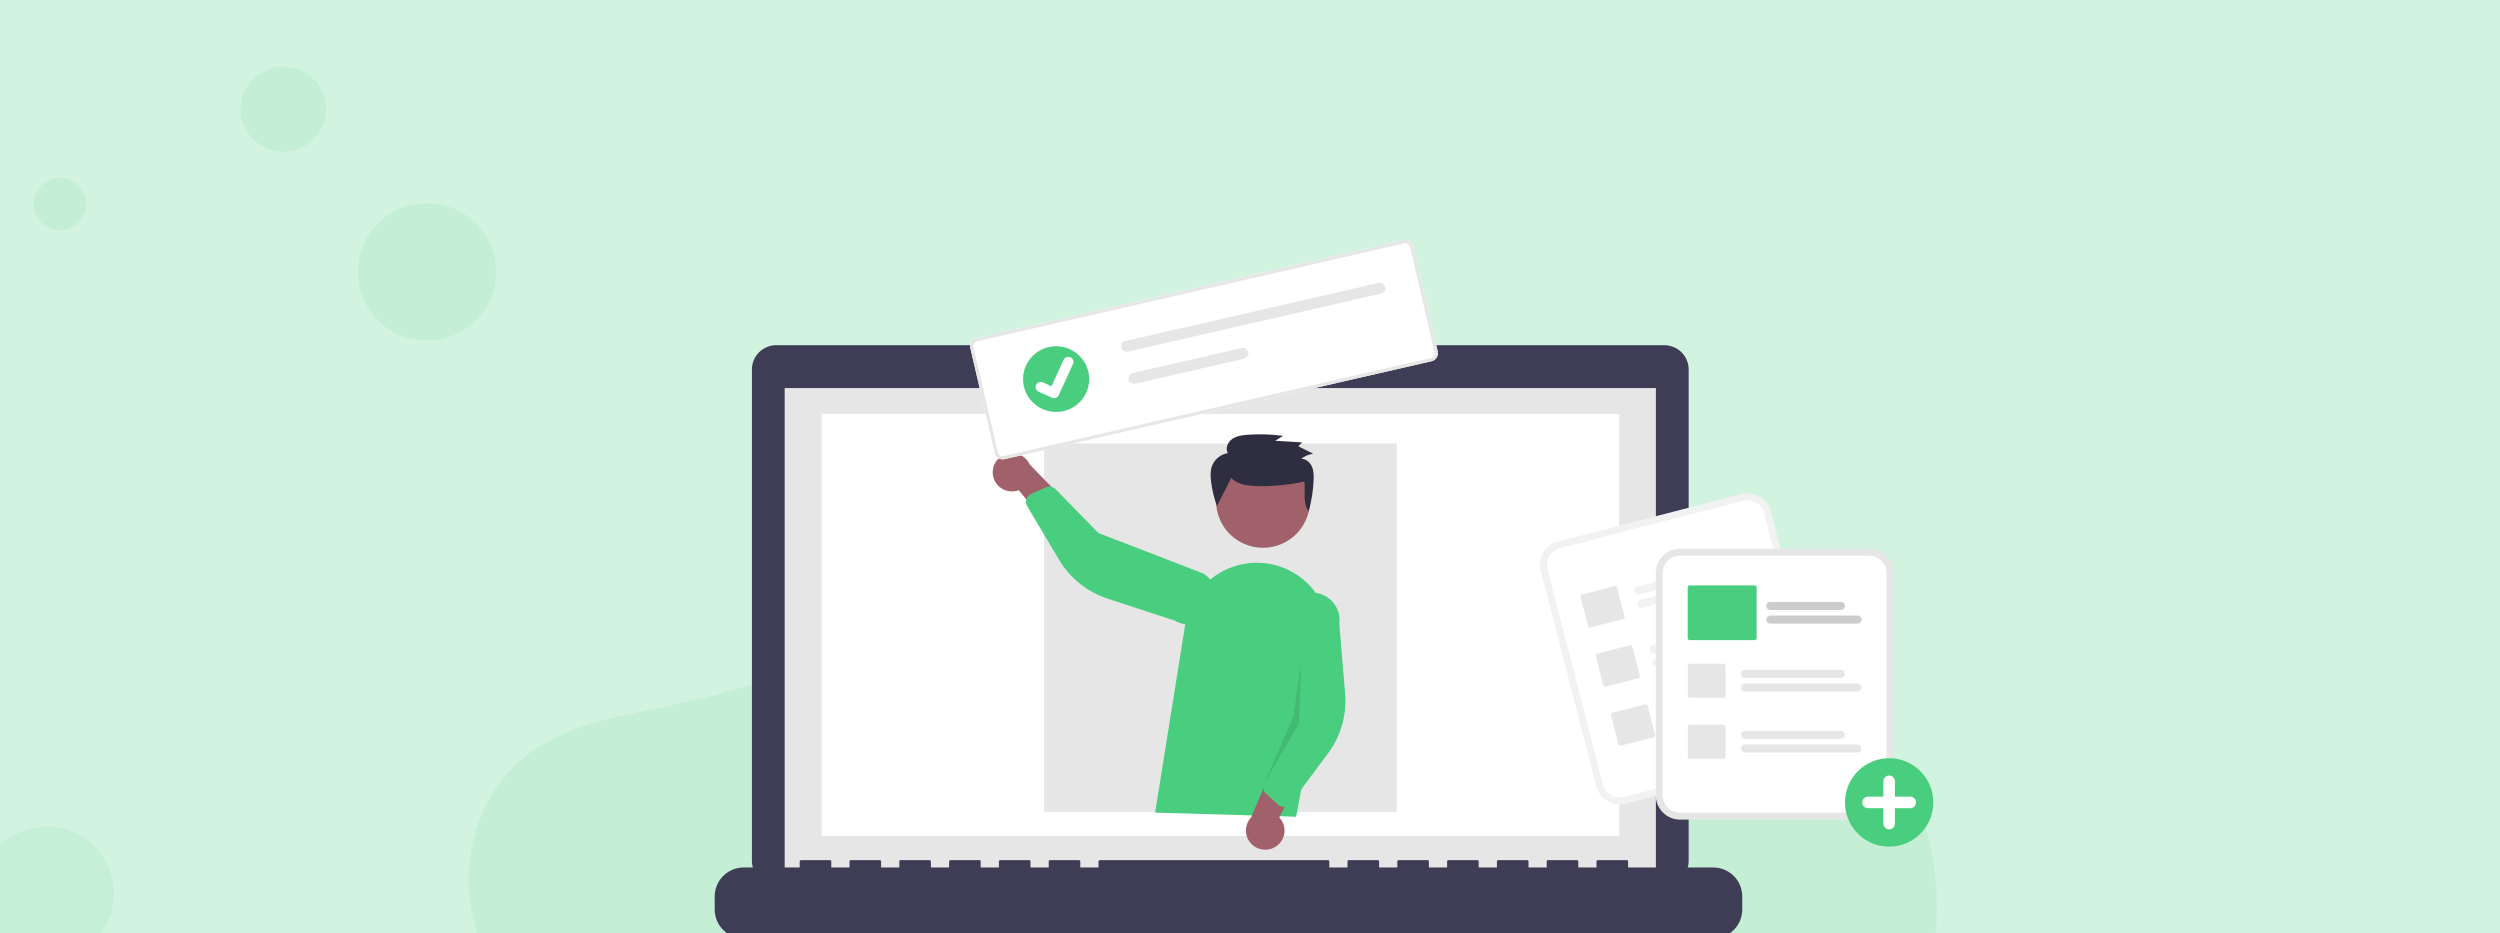
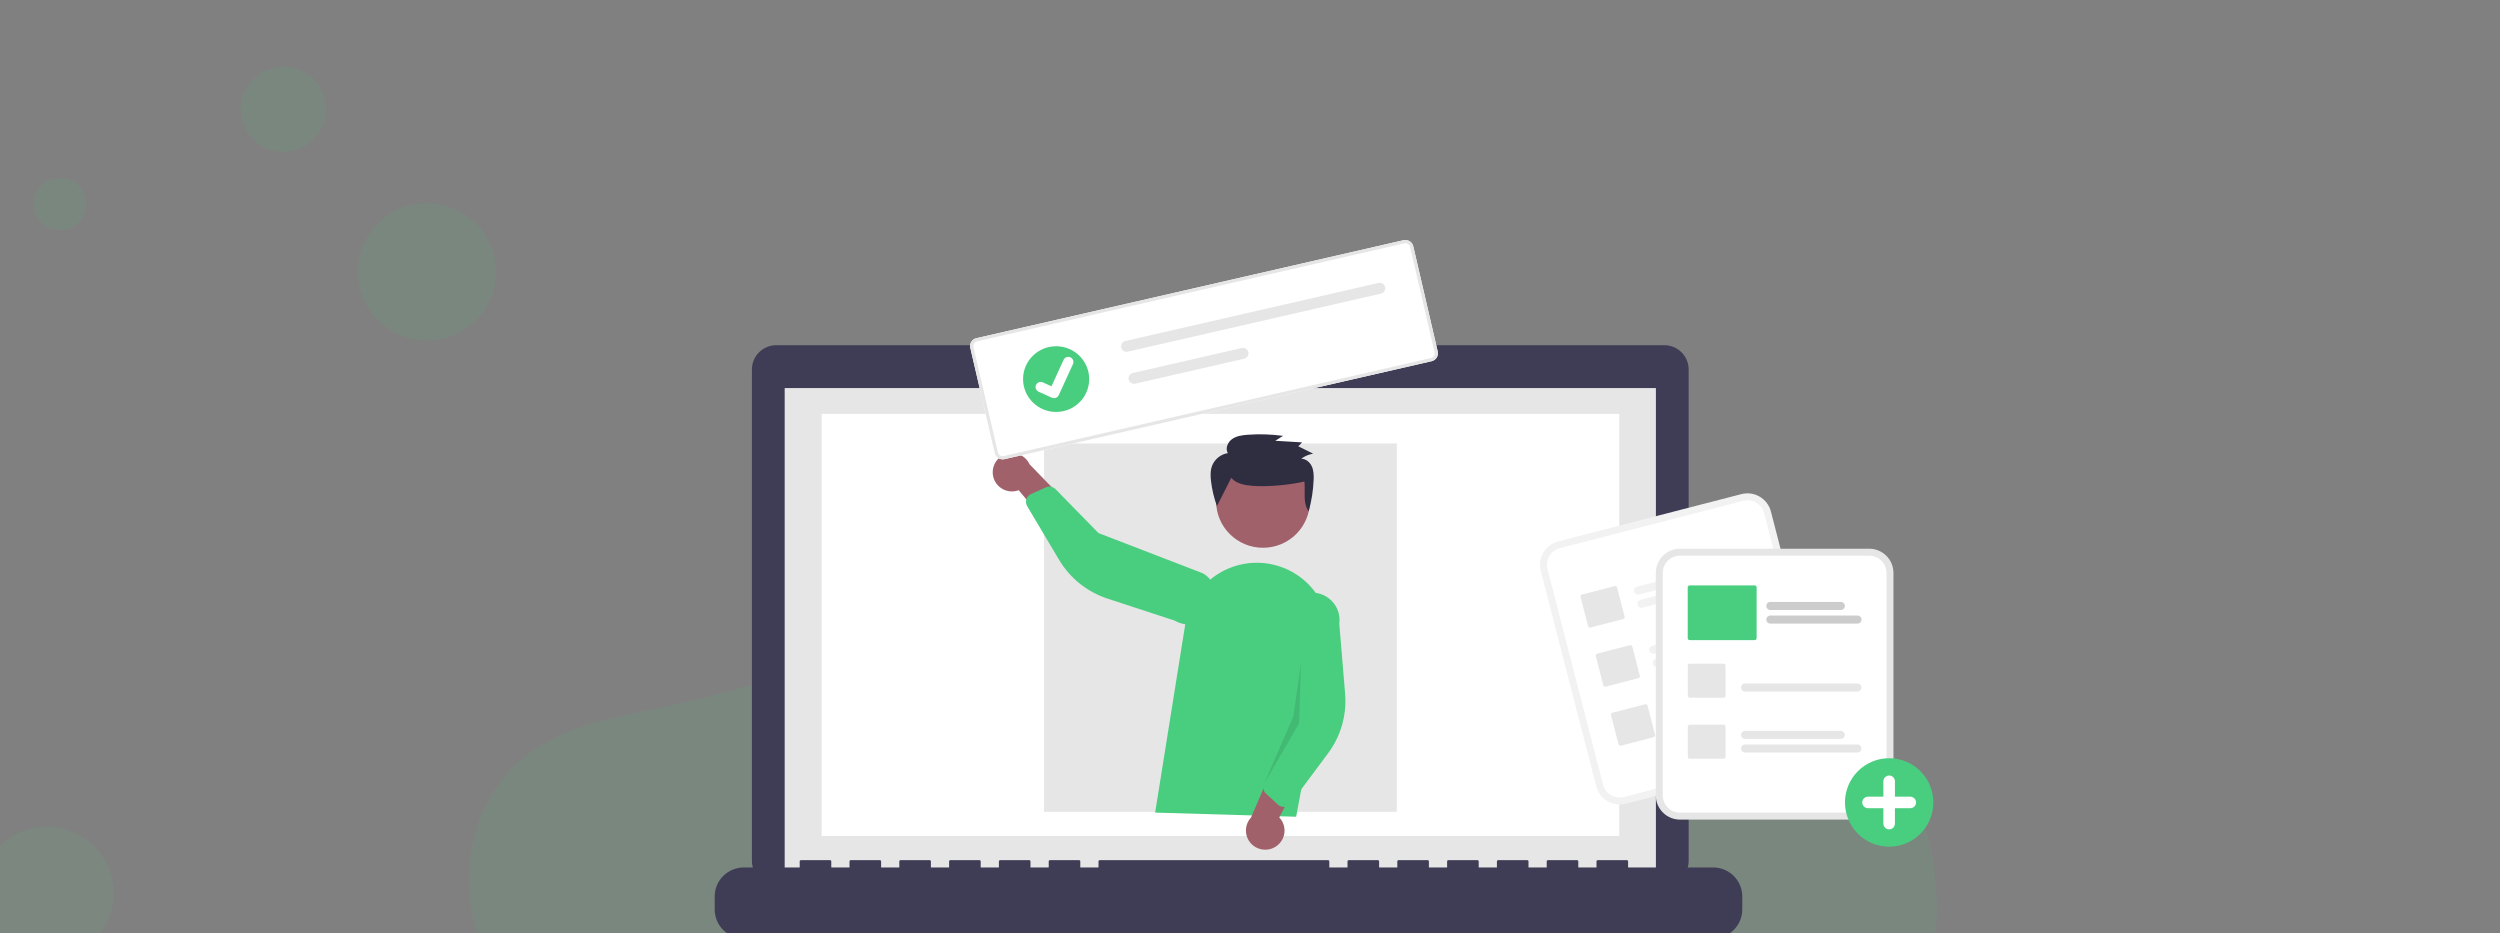
<svg xmlns="http://www.w3.org/2000/svg" width="375" height="140" viewBox="0 0 375 140" fill="none">
  <rect x="0" y="0" width="375" height="140" fill="#808080" stroke="none" />
  <g clip-path="url(#clip0_4254_2461)">
-     <rect width="375" height="140" fill="#D1F3DF" />
    <path opacity="0.1" d="M138.319 60.546C145.792 53.932 157.519 52.576 168.192 53.103C201.72 54.759 231.985 70.86 258.162 89.072C267.641 95.664 276.971 102.769 283.122 111.848C295.654 130.328 291.93 155.933 274.518 171.157C268.592 176.339 261.41 180.315 254.037 183.828C240.926 190.089 226.78 195.113 211.902 196.548C201.29 197.566 190.548 196.739 180.001 195.317C150.529 191.336 121.6 182.543 97.353 167.516C86.719 160.917 76.693 152.718 72.309 142.043C67.925 131.369 70.731 117.847 81.591 111.53C86.082 108.918 91.453 107.737 96.709 106.631C104.448 105 112.31 103.392 119.295 100.077C126.508 96.653 135.048 90.029 133.618 82.45C132.089 74.304 130.858 67.161 138.319 60.546Z" fill="#49CE7F" />
    <path opacity="0.1" d="M64.041 51.087C69.761 51.087 74.397 46.475 74.397 40.786C74.397 35.096 69.761 30.485 64.041 30.485C58.322 30.485 53.685 35.096 53.685 40.786C53.685 46.475 58.322 51.087 64.041 51.087Z" fill="#49CE7F" />
    <path opacity="0.1" d="M42.502 22.754C46.043 22.754 48.913 19.899 48.913 16.377C48.913 12.855 46.043 10 42.502 10C38.961 10 36.091 12.855 36.091 16.377C36.091 19.899 38.961 22.754 42.502 22.754Z" fill="#49CE7F" />
    <path opacity="0.1" d="M8.972 34.526C11.151 34.526 12.917 32.769 12.917 30.602C12.917 28.435 11.151 26.678 8.972 26.678C6.793 26.678 5.027 28.435 5.027 30.602C5.027 32.769 6.793 34.526 8.972 34.526Z" fill="#49CE7F" />
    <g opacity="0.09">
      <path d="M7.028 124.666C8.884 124.667 10.698 125.215 12.24 126.241C13.783 127.267 14.985 128.725 15.695 130.43C16.405 132.136 16.59 134.013 16.228 135.823C15.866 137.634 14.972 139.297 13.66 140.602C12.347 141.907 10.675 142.796 8.855 143.156C7.035 143.516 5.148 143.331 3.433 142.625C1.719 141.919 0.253 140.723 -0.778 139.188C-1.809 137.654 -2.36 135.849 -2.361 134.003C-2.362 132.777 -2.119 131.562 -1.648 130.429C-1.176 129.295 -0.485 128.266 0.387 127.399C1.259 126.531 2.295 125.844 3.434 125.375C4.574 124.906 5.795 124.665 7.028 124.666Z" fill="#49CE7F" />
      <path d="M7.026 144C5.038 143.998 3.096 143.409 1.444 142.309C-0.208 141.21 -1.494 139.647 -2.254 137.82C-3.013 135.993 -3.211 133.983 -2.822 132.044C-2.433 130.105 -1.475 128.324 -0.069 126.926C1.337 125.529 3.128 124.577 5.078 124.192C7.028 123.806 9.048 124.005 10.885 124.761C12.721 125.518 14.291 126.799 15.396 128.443C16.5 130.086 17.09 132.019 17.091 133.996C17.089 136.65 16.027 139.194 14.14 141.07C12.253 142.946 9.694 144 7.026 144ZM15.511 135.366C13.774 134.862 11.947 134.734 10.156 134.991C10.89 136.97 11.45 139.008 11.829 141.083C12.805 140.433 13.636 139.59 14.269 138.606C14.903 137.622 15.325 136.519 15.511 135.366ZM10.384 141.872C9.981 139.661 9.367 137.493 8.552 135.397C8.535 135.405 8.516 135.41 8.497 135.412C3.645 137.093 1.907 140.434 1.75 140.746C3.257 141.913 5.112 142.546 7.021 142.544C8.175 142.553 9.319 142.323 10.38 141.872H10.384ZM0.642 139.721C0.838 139.393 3.197 135.514 7.632 134.082C7.742 134.044 7.86 134.012 7.97 133.981C7.758 133.496 7.522 133.011 7.27 132.535C2.978 133.809 -1.19 133.754 -1.568 133.747C-1.568 133.833 -1.575 133.919 -1.575 134.004C-1.573 136.117 -0.783 138.154 0.642 139.721ZM-1.387 132.26C1.295 132.248 3.964 131.899 6.558 131.22C5.586 129.519 4.523 127.872 3.373 126.284C2.17 126.848 1.114 127.68 0.288 128.717C-0.538 129.753 -1.111 130.966 -1.387 132.26ZM5.013 125.706C6.192 127.299 7.264 128.967 8.222 130.7C11.281 129.559 12.569 127.837 12.728 127.619C11.156 126.231 9.127 125.465 7.026 125.468C6.348 125.473 5.673 125.555 5.013 125.711V125.706ZM13.679 128.607C13.498 128.851 12.059 130.688 8.882 131.978C9.078 132.385 9.275 132.799 9.456 133.214C9.519 133.362 9.581 133.511 9.645 133.652C12.507 133.291 15.345 133.87 15.629 133.925C15.608 131.983 14.92 130.106 13.679 128.606V128.607Z" fill="#49CE7F" />
    </g>
    <g clip-path="url(#clip1_4254_2461)">
      <path d="M249.633 51.775H195.441V50.666H170.868V51.775H116.453C115.481 51.775 114.548 52.159 113.861 52.842C113.173 53.525 112.787 54.451 112.787 55.417V129.139C112.787 130.105 113.173 131.031 113.861 131.714C114.548 132.397 115.481 132.781 116.453 132.781H249.633C250.605 132.781 251.537 132.397 252.225 131.714C252.912 131.031 253.299 130.105 253.299 129.139V55.417C253.299 54.451 252.912 53.525 252.225 52.842C251.537 52.159 250.605 51.775 249.633 51.775Z" fill="#3F3D56" />
      <path d="M248.384 58.211H117.702V131.449H248.384V58.211Z" fill="#E6E6E6" />
      <path d="M242.886 62.084H123.244V125.389H242.886V62.084Z" fill="white" />
      <path d="M182.931 56.214C183.671 56.214 184.271 55.618 184.271 54.882C184.271 54.147 183.671 53.551 182.931 53.551C182.191 53.551 181.591 54.147 181.591 54.882C181.591 55.618 182.191 56.214 182.931 56.214Z" fill="#49CE7F" />
      <path d="M256.968 130.118H244.214V129.205C244.214 129.157 244.195 129.111 244.161 129.077C244.126 129.043 244.08 129.024 244.032 129.024H239.659C239.611 129.024 239.564 129.043 239.53 129.077C239.496 129.111 239.477 129.157 239.477 129.205V130.118H236.744V129.205C236.744 129.157 236.725 129.111 236.69 129.077C236.656 129.043 236.61 129.024 236.562 129.024H232.189C232.141 129.024 232.094 129.043 232.06 129.077C232.026 129.111 232.007 129.157 232.007 129.205V130.118H229.274V129.205C229.274 129.157 229.255 129.111 229.22 129.077C229.186 129.043 229.14 129.024 229.092 129.024H224.719C224.67 129.024 224.624 129.043 224.59 129.077C224.556 129.111 224.537 129.157 224.537 129.205V130.118H221.804V129.205C221.804 129.157 221.785 129.111 221.75 129.077C221.716 129.043 221.67 129.024 221.621 129.024H217.249C217.201 129.024 217.154 129.043 217.12 129.077C217.086 129.111 217.067 129.157 217.067 129.205V130.118H214.334V129.205C214.334 129.157 214.314 129.111 214.28 129.077C214.246 129.043 214.2 129.024 214.151 129.024H209.779C209.731 129.024 209.684 129.043 209.65 129.077C209.616 129.111 209.597 129.157 209.597 129.205V130.118H206.864V129.205C206.864 129.157 206.844 129.111 206.81 129.077C206.776 129.043 206.73 129.024 206.681 129.024H202.31C202.261 129.024 202.215 129.043 202.181 129.077C202.147 129.111 202.127 129.157 202.127 129.205V130.118H199.394V129.205C199.394 129.157 199.374 129.111 199.34 129.077C199.306 129.043 199.26 129.024 199.211 129.024H164.959C164.91 129.024 164.864 129.043 164.83 129.077C164.796 129.111 164.776 129.157 164.776 129.205V130.118H162.044V129.205C162.044 129.157 162.024 129.111 161.99 129.077C161.956 129.043 161.91 129.024 161.861 129.024H157.489C157.44 129.024 157.394 129.043 157.36 129.077C157.326 129.111 157.306 129.157 157.306 129.205V130.118H154.573V129.205C154.573 129.157 154.554 129.111 154.52 129.077C154.486 129.043 154.44 129.024 154.391 129.024H150.019C149.97 129.024 149.924 129.043 149.89 129.077C149.856 129.111 149.836 129.157 149.836 129.205V130.118H147.103V129.205C147.103 129.157 147.084 129.111 147.05 129.077C147.016 129.043 146.97 129.024 146.921 129.024H142.549C142.5 129.024 142.454 129.043 142.42 129.077C142.386 129.111 142.366 129.157 142.366 129.205V130.118H139.634V129.205C139.634 129.157 139.615 129.111 139.581 129.077C139.546 129.043 139.5 129.024 139.452 129.024H135.079C135.03 129.024 134.984 129.043 134.95 129.077C134.916 129.111 134.896 129.157 134.896 129.205V130.118H132.164V129.205C132.164 129.157 132.144 129.111 132.11 129.077C132.076 129.043 132.03 129.024 131.981 129.024H127.609C127.56 129.024 127.514 129.043 127.48 129.077C127.446 129.111 127.426 129.157 127.426 129.205V130.118H124.694V129.205C124.694 129.157 124.674 129.111 124.64 129.077C124.606 129.043 124.56 129.024 124.511 129.024H120.138C120.089 129.024 120.043 129.043 120.009 129.077C119.975 129.111 119.955 129.157 119.955 129.205V130.118H111.575C110.416 130.118 109.303 130.575 108.483 131.39C107.663 132.205 107.203 133.31 107.203 134.462V136.426C107.203 137.578 107.663 138.683 108.483 139.498C109.303 140.313 110.416 140.771 111.575 140.771H256.968C258.127 140.771 259.239 140.313 260.059 139.498C260.879 138.684 261.34 137.579 261.34 136.427V134.462C261.34 133.31 260.88 132.205 260.06 131.39C259.239 130.576 258.127 130.118 256.968 130.118V130.118Z" fill="#3F3D56" />
      <path d="M209.519 66.524H156.612V121.777H209.519V66.524Z" fill="#E6E6E6" />
      <path d="M189.449 82.165C193.332 82.165 196.48 79.038 196.48 75.18C196.48 71.322 193.332 68.194 189.449 68.194C185.566 68.194 182.417 71.322 182.417 75.18C182.417 79.038 185.566 82.165 189.449 82.165Z" fill="#A0616A" />
      <path d="M173.271 121.891L177.811 93.491C178.053 91.981 178.615 90.54 179.461 89.262C180.307 87.985 181.417 86.901 182.717 86.083C184.017 85.265 185.478 84.732 187.001 84.518C188.525 84.305 190.077 84.416 191.554 84.845C194.137 85.587 196.349 87.259 197.757 89.534C199.165 91.81 199.669 94.525 199.17 97.15L194.421 122.512L173.271 121.891Z" fill="#49CE7F" />
      <path d="M191.39 126.972C191.741 126.742 192.037 126.438 192.257 126.081C192.478 125.725 192.616 125.325 192.664 124.909C192.712 124.494 192.667 124.073 192.533 123.677C192.4 123.28 192.18 122.918 191.89 122.615L196.584 113.584L191.298 114.145L187.651 122.634C187.173 123.153 186.902 123.827 186.89 124.53C186.878 125.232 187.126 125.915 187.586 126.449C188.046 126.983 188.687 127.331 189.388 127.427C190.089 127.524 190.801 127.362 191.39 126.972L191.39 126.972Z" fill="#A0616A" />
      <path d="M192.395 121.022C192.136 120.986 191.893 120.871 191.701 120.695L189.905 119.046C189.711 118.867 189.577 118.633 189.521 118.376C189.465 118.119 189.49 117.851 189.592 117.609L193.182 109.156L192.672 92.455C192.821 91.372 193.397 90.391 194.273 89.73C195.15 89.068 196.255 88.779 197.345 88.927C198.436 89.075 199.423 89.647 200.089 90.518C200.755 91.388 201.045 92.486 200.896 93.57L201.767 104.068C202.032 107.255 201.123 110.428 199.208 112.998L193.611 120.516C193.503 120.661 193.366 120.781 193.209 120.869C193.051 120.958 192.876 121.012 192.696 121.029C192.596 121.039 192.495 121.036 192.395 121.022Z" fill="#49CE7F" />
      <path d="M148.957 71.374C149.034 71.785 149.2 72.174 149.445 72.515C149.689 72.855 150.006 73.138 150.372 73.343C150.739 73.549 151.146 73.672 151.566 73.705C151.985 73.737 152.407 73.677 152.801 73.53L159.341 81.346L160.882 76.291L154.435 69.644C154.141 69.005 153.622 68.495 152.975 68.21C152.329 67.926 151.599 67.886 150.925 68.099C150.251 68.312 149.679 68.762 149.316 69.366C148.954 69.969 148.826 70.683 148.957 71.374Z" fill="#A0616A" />
      <path d="M154.08 74.613C154.215 74.39 154.416 74.213 154.655 74.105L156.883 73.105C157.125 72.997 157.394 72.966 157.654 73.015C157.914 73.064 158.153 73.191 158.338 73.38L164.773 79.959L180.451 86.005C180.92 86.281 181.33 86.646 181.657 87.08C181.983 87.514 182.221 88.007 182.356 88.532C182.49 89.057 182.519 89.603 182.442 90.139C182.364 90.675 182.18 91.191 181.902 91.657C181.623 92.122 181.255 92.529 180.819 92.853C180.382 93.177 179.885 93.413 179.357 93.547C178.828 93.68 178.279 93.709 177.739 93.631C177.199 93.553 176.68 93.371 176.212 93.094L166.141 89.797C163.085 88.797 160.498 86.728 158.862 83.974L154.076 75.922C153.984 75.767 153.926 75.595 153.906 75.416C153.885 75.238 153.903 75.057 153.957 74.886C153.988 74.79 154.029 74.699 154.081 74.613L154.08 74.613Z" fill="#49CE7F" />
      <path opacity="0.1" d="M195.152 99.403L194.866 108.504L189.592 117.609L193.996 107.463L195.152 99.403Z" fill="black" />
      <path d="M184.687 71.678C185.412 72.531 186.64 72.772 187.772 72.87C190.071 73.07 193.415 72.746 195.662 72.23C195.822 73.775 195.385 75.439 196.3 76.71C196.73 75.172 196.979 73.59 197.044 71.995C197.072 71.312 197.061 70.604 196.781 69.976C196.502 69.348 195.892 68.815 195.189 68.81C195.711 68.416 196.322 68.156 196.969 68.053L194.745 66.943L195.316 66.36L191.288 66.115L192.455 65.379C190.699 65.14 188.923 65.084 187.156 65.213C186.335 65.273 185.477 65.388 184.812 65.861C184.147 66.333 183.763 67.272 184.176 67.966C183.659 68.05 183.172 68.264 182.762 68.588C182.352 68.911 182.031 69.333 181.831 69.814C181.535 70.561 181.562 71.39 181.653 72.186C181.805 73.458 182.103 74.709 182.541 75.915" fill="#2F2E41" />
      <path d="M214.746 54.178L150.675 68.874C150.36 68.946 150.03 68.891 149.756 68.721C149.482 68.551 149.288 68.28 149.215 67.967L145.545 52.178C145.473 51.865 145.529 51.537 145.7 51.265C145.871 50.993 146.144 50.799 146.458 50.727L210.529 36.031C210.843 35.959 211.174 36.014 211.448 36.184C211.721 36.354 211.916 36.625 211.989 36.938L215.658 52.727C215.731 53.04 215.675 53.368 215.504 53.64C215.333 53.912 215.06 54.106 214.746 54.178Z" fill="white" />
      <path d="M214.746 54.178L150.675 68.874C150.36 68.946 150.03 68.891 149.756 68.721C149.482 68.551 149.288 68.28 149.215 67.967L145.545 52.178C145.473 51.865 145.529 51.537 145.7 51.265C145.871 50.993 146.144 50.799 146.458 50.727L210.529 36.031C210.843 35.959 211.174 36.014 211.448 36.184C211.721 36.354 211.916 36.625 211.989 36.938L215.658 52.727C215.731 53.04 215.675 53.368 215.504 53.64C215.333 53.912 215.06 54.106 214.746 54.178ZM146.568 51.198C146.379 51.242 146.215 51.358 146.113 51.521C146.01 51.684 145.977 51.881 146.02 52.069L149.689 67.859C149.733 68.046 149.85 68.209 150.014 68.311C150.178 68.413 150.377 68.446 150.566 68.403L214.636 53.707C214.825 53.664 214.989 53.547 215.091 53.384C215.194 53.221 215.227 53.024 215.184 52.836L211.515 37.046C211.471 36.859 211.354 36.696 211.19 36.594C211.026 36.492 210.827 36.459 210.638 36.502L146.568 51.198Z" fill="#E6E6E6" />
      <path d="M168.8 51.15C168.694 51.174 168.594 51.218 168.505 51.281C168.417 51.343 168.341 51.422 168.284 51.514C168.226 51.605 168.187 51.707 168.169 51.813C168.151 51.919 168.154 52.028 168.178 52.134C168.202 52.239 168.247 52.338 168.31 52.426C168.373 52.514 168.453 52.589 168.545 52.646C168.637 52.703 168.739 52.742 168.846 52.76C168.953 52.778 169.063 52.775 169.169 52.751L169.171 52.75L207.146 44.04C207.359 43.991 207.544 43.859 207.66 43.675C207.776 43.49 207.814 43.267 207.764 43.055C207.715 42.843 207.583 42.659 207.397 42.544C207.212 42.428 206.988 42.391 206.774 42.44L168.8 51.15Z" fill="#E6E6E6" />
      <path d="M169.915 55.951C169.81 55.975 169.71 56.02 169.621 56.083C169.533 56.145 169.457 56.224 169.4 56.316C169.342 56.407 169.303 56.509 169.285 56.615C169.267 56.721 169.27 56.83 169.294 56.935C169.318 57.041 169.363 57.14 169.426 57.228C169.489 57.316 169.569 57.391 169.661 57.448C169.753 57.505 169.855 57.544 169.962 57.562C170.069 57.58 170.179 57.577 170.285 57.553L170.287 57.552L186.628 53.804C186.842 53.755 187.027 53.624 187.144 53.44C187.26 53.255 187.298 53.032 187.249 52.82C187.2 52.608 187.068 52.423 186.883 52.308C186.697 52.192 186.473 52.154 186.259 52.203L186.256 52.203L169.915 55.951Z" fill="#E6E6E6" />
      <path d="M158.418 61.792C161.158 61.792 163.378 59.586 163.378 56.864C163.378 54.142 161.158 51.936 158.418 51.936C155.679 51.936 153.458 54.142 153.458 56.864C153.458 59.586 155.679 61.792 158.418 61.792Z" fill="#49CE7F" />
      <path d="M158.279 59.707C158.116 59.745 157.946 59.728 157.794 59.661L157.784 59.657L155.788 58.757C155.696 58.715 155.612 58.656 155.543 58.582C155.473 58.508 155.419 58.422 155.383 58.327C155.347 58.232 155.331 58.132 155.334 58.031C155.337 57.93 155.361 57.83 155.403 57.738C155.445 57.646 155.505 57.563 155.58 57.495C155.654 57.425 155.741 57.372 155.837 57.336C155.932 57.301 156.033 57.285 156.135 57.288C156.237 57.292 156.337 57.315 156.429 57.357L157.722 57.942L159.537 53.981C159.622 53.796 159.777 53.651 159.969 53.58C160.162 53.509 160.374 53.516 160.561 53.6L160.55 53.626L160.562 53.6C160.748 53.685 160.893 53.839 160.965 54.03C161.037 54.221 161.03 54.432 160.945 54.618L158.811 59.277C158.762 59.385 158.688 59.479 158.596 59.554C158.503 59.628 158.395 59.68 158.279 59.707L158.279 59.707Z" fill="white" />
      <g clip-path="url(#clip2_4254_2461)">
        <path d="M261.216 74.116L259.296 74.611L235.644 80.716L233.725 81.212C232.793 81.453 231.995 82.055 231.506 82.885C231.017 83.715 230.876 84.705 231.116 85.638L239.44 117.948C239.682 118.88 240.283 119.679 241.112 120.169C241.941 120.658 242.93 120.799 243.862 120.559L243.867 120.558L271.349 113.464L271.354 113.463C272.286 113.221 273.084 112.62 273.573 111.79C274.062 110.96 274.202 109.97 273.963 109.037L265.638 76.727C265.397 75.794 264.796 74.996 263.967 74.506C263.138 74.017 262.148 73.876 261.216 74.116Z" fill="#F2F2F2" />
        <path d="M261.477 75.129L259.203 75.715L236.259 81.637L233.986 82.224C233.322 82.396 232.754 82.825 232.405 83.416C232.057 84.007 231.957 84.712 232.128 85.376L240.452 117.686C240.624 118.35 241.052 118.919 241.642 119.268C242.233 119.616 242.937 119.716 243.601 119.546L243.606 119.544L271.088 112.451L271.093 112.45C271.756 112.278 272.324 111.849 272.673 111.258C273.021 110.667 273.121 109.962 272.951 109.298L264.626 76.988C264.454 76.324 264.026 75.755 263.436 75.406C262.845 75.058 262.141 74.958 261.477 75.129Z" fill="white" />
        <path d="M259.76 85.591L245.858 89.18C245.702 89.22 245.538 89.196 245.4 89.115C245.261 89.033 245.161 88.9 245.121 88.745C245.081 88.589 245.105 88.424 245.186 88.286C245.268 88.148 245.401 88.048 245.556 88.007L259.458 84.419C259.613 84.379 259.778 84.403 259.916 84.484C260.054 84.566 260.154 84.699 260.194 84.854C260.234 85.01 260.211 85.174 260.129 85.313C260.048 85.451 259.915 85.551 259.76 85.591Z" fill="#F2F2F2" />
        <path d="M262.684 86.945L246.367 91.157C246.212 91.197 246.047 91.174 245.909 91.092C245.771 91.011 245.671 90.878 245.631 90.722C245.591 90.567 245.614 90.402 245.696 90.264C245.777 90.126 245.91 90.025 246.065 89.985L262.383 85.774C262.538 85.734 262.703 85.757 262.841 85.838C262.979 85.92 263.079 86.053 263.119 86.208C263.159 86.364 263.136 86.529 263.054 86.667C262.973 86.805 262.84 86.906 262.684 86.945Z" fill="#F2F2F2" />
        <path d="M262.043 94.454L248.141 98.043C248.064 98.062 247.984 98.067 247.906 98.056C247.827 98.045 247.752 98.018 247.683 97.978C247.615 97.938 247.555 97.884 247.507 97.82C247.46 97.757 247.425 97.685 247.405 97.608C247.385 97.531 247.381 97.451 247.392 97.372C247.403 97.293 247.429 97.218 247.47 97.149C247.51 97.081 247.563 97.021 247.627 96.973C247.69 96.925 247.762 96.891 247.839 96.871L261.742 93.282C261.818 93.263 261.898 93.258 261.977 93.269C262.056 93.28 262.131 93.307 262.2 93.347C262.268 93.388 262.328 93.441 262.376 93.504C262.423 93.568 262.458 93.64 262.478 93.717C262.498 93.794 262.502 93.874 262.491 93.953C262.48 94.032 262.454 94.107 262.413 94.176C262.373 94.244 262.319 94.304 262.256 94.352C262.193 94.4 262.12 94.434 262.043 94.454Z" fill="#F2F2F2" />
        <path d="M264.968 95.809L248.651 100.02C248.574 100.04 248.494 100.045 248.415 100.033C248.337 100.022 248.261 99.996 248.193 99.956C248.124 99.915 248.064 99.862 248.017 99.798C247.969 99.735 247.934 99.662 247.914 99.585C247.895 99.508 247.89 99.428 247.901 99.35C247.912 99.271 247.939 99.195 247.979 99.127C248.019 99.058 248.073 98.999 248.136 98.951C248.2 98.903 248.272 98.868 248.349 98.848L264.666 94.637C264.821 94.597 264.986 94.62 265.124 94.701C265.262 94.783 265.362 94.916 265.403 95.072C265.443 95.227 265.419 95.392 265.338 95.53C265.256 95.668 265.123 95.769 264.968 95.809Z" fill="#F2F2F2" />
        <path d="M264.327 103.317L250.425 106.906C250.27 106.946 250.105 106.922 249.967 106.841C249.829 106.759 249.729 106.626 249.689 106.471C249.649 106.315 249.672 106.15 249.753 106.012C249.835 105.874 249.968 105.774 250.123 105.734L264.025 102.145C264.18 102.105 264.345 102.129 264.483 102.21C264.621 102.292 264.721 102.425 264.762 102.58C264.802 102.736 264.778 102.901 264.697 103.039C264.615 103.177 264.482 103.277 264.327 103.317Z" fill="#F2F2F2" />
        <path d="M267.252 104.672L250.934 108.883C250.857 108.903 250.777 108.908 250.699 108.897C250.62 108.886 250.544 108.859 250.476 108.819C250.407 108.778 250.348 108.725 250.3 108.661C250.252 108.598 250.217 108.526 250.197 108.449C250.178 108.372 250.173 108.291 250.184 108.213C250.195 108.134 250.222 108.058 250.262 107.99C250.303 107.921 250.356 107.861 250.42 107.814C250.483 107.766 250.555 107.731 250.632 107.711L266.95 103.5C267.105 103.46 267.27 103.483 267.408 103.564C267.546 103.646 267.646 103.779 267.686 103.935C267.726 104.09 267.703 104.255 267.621 104.393C267.54 104.531 267.407 104.632 267.252 104.672Z" fill="#F2F2F2" />
        <path d="M243.484 92.859L238.565 94.129C238.49 94.148 238.411 94.137 238.345 94.098C238.279 94.058 238.231 93.995 238.211 93.92L237.082 89.537C237.063 89.463 237.074 89.383 237.113 89.317C237.152 89.251 237.216 89.203 237.29 89.183L242.21 87.914C242.285 87.894 242.364 87.906 242.43 87.945C242.496 87.984 242.544 88.048 242.563 88.122L243.693 92.505C243.712 92.58 243.701 92.659 243.662 92.725C243.623 92.792 243.559 92.84 243.484 92.859Z" fill="#E6E6E6" />
        <path d="M245.768 101.722L240.848 102.992C240.774 103.011 240.695 103 240.629 102.961C240.562 102.922 240.514 102.858 240.495 102.783L239.366 98.4C239.347 98.326 239.358 98.246 239.397 98.18C239.436 98.114 239.5 98.066 239.574 98.047L244.494 96.777C244.568 96.758 244.647 96.769 244.713 96.808C244.78 96.847 244.828 96.911 244.847 96.985L245.976 101.369C245.995 101.443 245.984 101.522 245.945 101.588C245.906 101.655 245.842 101.703 245.768 101.722Z" fill="#E6E6E6" />
        <path d="M248.052 110.585L243.132 111.855C243.057 111.874 242.978 111.863 242.912 111.824C242.846 111.785 242.798 111.721 242.779 111.646L241.649 107.263C241.63 107.189 241.641 107.109 241.68 107.043C241.719 106.977 241.783 106.929 241.858 106.91L246.777 105.64C246.852 105.621 246.931 105.632 246.997 105.671C247.063 105.71 247.111 105.774 247.131 105.848L248.26 110.232C248.279 110.306 248.268 110.385 248.229 110.451C248.19 110.518 248.126 110.566 248.052 110.585Z" fill="#E6E6E6" />
        <path d="M280.39 82.306H251.999C251.036 82.307 250.113 82.69 249.433 83.371C248.752 84.052 248.369 84.976 248.368 85.94V119.306C248.369 120.27 248.752 121.194 249.433 121.875C250.113 122.556 251.036 122.939 251.999 122.94H280.39C281.352 122.939 282.275 122.556 282.956 121.875C283.636 121.194 284.019 120.27 284.02 119.306V85.94C284.019 84.976 283.636 84.052 282.956 83.371C282.275 82.69 281.352 82.307 280.39 82.306Z" fill="#E6E6E6" />
        <path d="M280.39 83.352H251.999C251.313 83.353 250.656 83.626 250.171 84.111C249.687 84.596 249.414 85.254 249.413 85.94V119.306C249.414 119.992 249.687 120.65 250.171 121.135C250.656 121.621 251.313 121.893 251.999 121.894H280.39C281.075 121.893 281.732 121.621 282.217 121.135C282.702 120.65 282.974 119.992 282.975 119.306V85.94C282.974 85.254 282.702 84.596 282.217 84.111C281.732 83.626 281.075 83.353 280.39 83.352Z" fill="white" />
        <path d="M283.372 127C287.033 127 290 124.03 290 120.366C290 116.703 287.033 113.733 283.372 113.733C279.712 113.733 276.745 116.703 276.745 120.366C276.745 124.03 279.712 127 283.372 127Z" fill="#49CE7F" />
        <path d="M286.542 119.501H284.237V117.194C284.237 116.964 284.146 116.744 283.984 116.582C283.821 116.42 283.602 116.328 283.372 116.328C283.143 116.328 282.923 116.42 282.761 116.582C282.599 116.744 282.508 116.964 282.508 117.194V119.501H280.202C279.973 119.501 279.753 119.592 279.591 119.754C279.429 119.917 279.338 120.137 279.338 120.366C279.338 120.596 279.429 120.816 279.591 120.978C279.753 121.14 279.973 121.232 280.202 121.232H282.508V123.539C282.508 123.768 282.599 123.988 282.761 124.151C282.923 124.313 283.143 124.404 283.372 124.404C283.602 124.404 283.821 124.313 283.984 124.151C284.146 123.988 284.237 123.768 284.237 123.539V121.232H286.542C286.771 121.232 286.991 121.14 287.153 120.978C287.315 120.816 287.407 120.596 287.407 120.366C287.407 120.137 287.315 119.917 287.153 119.754C286.991 119.592 286.771 119.501 286.542 119.501Z" fill="white" />
-         <path d="M276.117 101.687H261.76C261.68 101.687 261.602 101.671 261.528 101.641C261.455 101.61 261.388 101.566 261.332 101.51C261.276 101.453 261.231 101.387 261.201 101.313C261.17 101.24 261.155 101.161 261.155 101.081C261.155 101.002 261.17 100.923 261.201 100.85C261.231 100.776 261.276 100.71 261.332 100.653C261.388 100.597 261.455 100.553 261.528 100.522C261.602 100.492 261.68 100.476 261.76 100.476H276.117C276.277 100.476 276.431 100.54 276.544 100.654C276.657 100.767 276.721 100.921 276.721 101.081C276.721 101.242 276.657 101.396 276.544 101.509C276.431 101.623 276.277 101.686 276.117 101.687Z" fill="#E6E6E6" />
        <path d="M278.611 103.729H261.76C261.68 103.729 261.602 103.714 261.528 103.683C261.455 103.653 261.388 103.608 261.332 103.552C261.276 103.496 261.231 103.429 261.201 103.356C261.17 103.282 261.155 103.203 261.155 103.124C261.155 103.044 261.17 102.966 261.201 102.892C261.231 102.819 261.276 102.752 261.332 102.696C261.388 102.64 261.455 102.595 261.528 102.565C261.602 102.534 261.68 102.519 261.76 102.519H278.611C278.771 102.519 278.925 102.583 279.038 102.696C279.152 102.81 279.215 102.963 279.215 103.124C279.215 103.284 279.152 103.438 279.038 103.552C278.925 103.665 278.771 103.729 278.611 103.729Z" fill="#E6E6E6" />
        <path d="M276.117 110.84H261.76C261.68 110.84 261.602 110.824 261.528 110.794C261.455 110.763 261.388 110.719 261.332 110.663C261.276 110.607 261.231 110.54 261.201 110.466C261.17 110.393 261.155 110.314 261.155 110.235C261.155 110.155 261.17 110.076 261.201 110.003C261.231 109.929 261.276 109.863 261.332 109.806C261.388 109.75 261.455 109.706 261.528 109.675C261.602 109.645 261.68 109.629 261.76 109.629H276.117C276.277 109.629 276.431 109.693 276.544 109.807C276.658 109.92 276.721 110.074 276.721 110.235C276.721 110.395 276.658 110.549 276.544 110.662C276.431 110.776 276.277 110.84 276.117 110.84Z" fill="#E6E6E6" />
        <path d="M278.611 112.882H261.76C261.68 112.882 261.602 112.867 261.528 112.836C261.455 112.806 261.388 112.761 261.332 112.705C261.276 112.649 261.231 112.582 261.201 112.509C261.17 112.435 261.155 112.357 261.155 112.277C261.155 112.198 261.17 112.119 261.201 112.045C261.231 111.972 261.276 111.905 261.332 111.849C261.388 111.793 261.455 111.748 261.528 111.718C261.602 111.687 261.68 111.672 261.76 111.672H278.611C278.69 111.672 278.769 111.687 278.842 111.718C278.916 111.748 278.983 111.793 279.039 111.849C279.095 111.905 279.14 111.972 279.17 112.045C279.2 112.119 279.216 112.198 279.216 112.277C279.216 112.357 279.2 112.435 279.17 112.509C279.14 112.582 279.095 112.649 279.039 112.705C278.983 112.761 278.916 112.806 278.842 112.836C278.769 112.867 278.69 112.882 278.611 112.882Z" fill="#E6E6E6" />
        <path d="M258.544 104.656H253.463C253.386 104.656 253.312 104.626 253.258 104.571C253.204 104.517 253.173 104.443 253.173 104.366V99.84C253.173 99.763 253.204 99.689 253.258 99.634C253.312 99.58 253.386 99.549 253.463 99.549H258.544C258.621 99.549 258.694 99.58 258.749 99.634C258.803 99.689 258.834 99.763 258.834 99.84V104.366C258.834 104.443 258.803 104.517 258.749 104.571C258.694 104.626 258.621 104.656 258.544 104.656Z" fill="#E6E6E6" />
        <path d="M258.544 113.809H253.463C253.386 113.809 253.312 113.779 253.258 113.724C253.204 113.67 253.173 113.596 253.173 113.519V108.992C253.173 108.915 253.204 108.842 253.258 108.787C253.312 108.733 253.386 108.702 253.463 108.702H258.544C258.621 108.702 258.694 108.733 258.749 108.787C258.803 108.842 258.834 108.915 258.834 108.992V113.519C258.834 113.596 258.803 113.67 258.749 113.724C258.694 113.779 258.621 113.809 258.544 113.809Z" fill="#E6E6E6" />
        <path d="M276.133 91.498H265.548C265.388 91.498 265.234 91.434 265.12 91.32C265.007 91.207 264.943 91.053 264.943 90.892C264.943 90.732 265.007 90.578 265.12 90.465C265.234 90.351 265.388 90.287 265.548 90.287H276.133C276.293 90.287 276.447 90.351 276.56 90.465C276.674 90.578 276.737 90.732 276.737 90.892C276.737 91.053 276.674 91.207 276.56 91.32C276.447 91.434 276.293 91.498 276.133 91.498Z" fill="#CCCCCC" />
        <path d="M278.627 93.54H265.548C265.469 93.54 265.39 93.524 265.317 93.494C265.243 93.463 265.177 93.419 265.12 93.363C265.064 93.306 265.02 93.24 264.989 93.166C264.959 93.093 264.943 93.014 264.943 92.935C264.943 92.855 264.959 92.777 264.989 92.703C265.02 92.63 265.064 92.563 265.12 92.507C265.177 92.451 265.243 92.406 265.317 92.376C265.39 92.345 265.469 92.33 265.548 92.33H278.627C278.787 92.33 278.941 92.393 279.054 92.507C279.168 92.62 279.231 92.774 279.231 92.935C279.231 93.095 279.168 93.249 279.054 93.363C278.941 93.476 278.787 93.54 278.627 93.54Z" fill="#CCCCCC" />
        <path d="M263.205 96.015H253.447C253.37 96.015 253.296 95.984 253.242 95.93C253.188 95.876 253.157 95.802 253.157 95.725V88.102C253.157 88.025 253.188 87.951 253.242 87.897C253.296 87.843 253.37 87.812 253.447 87.812H263.205C263.282 87.812 263.356 87.843 263.41 87.897C263.465 87.951 263.495 88.025 263.495 88.102V95.725C263.495 95.802 263.465 95.876 263.41 95.93C263.356 95.984 263.282 96.015 263.205 96.015Z" fill="#49CE7F" />
      </g>
    </g>
  </g>
  <defs>
    <clipPath id="clip0_4254_2461">
      <rect width="375" height="140" fill="white" />
    </clipPath>
    <clipPath id="clip1_4254_2461">
      <rect width="221" height="105" fill="white" transform="translate(77 36)" />
    </clipPath>
    <clipPath id="clip2_4254_2461">
      <rect width="59" height="53" fill="white" transform="translate(231 74)" />
    </clipPath>
  </defs>
</svg>